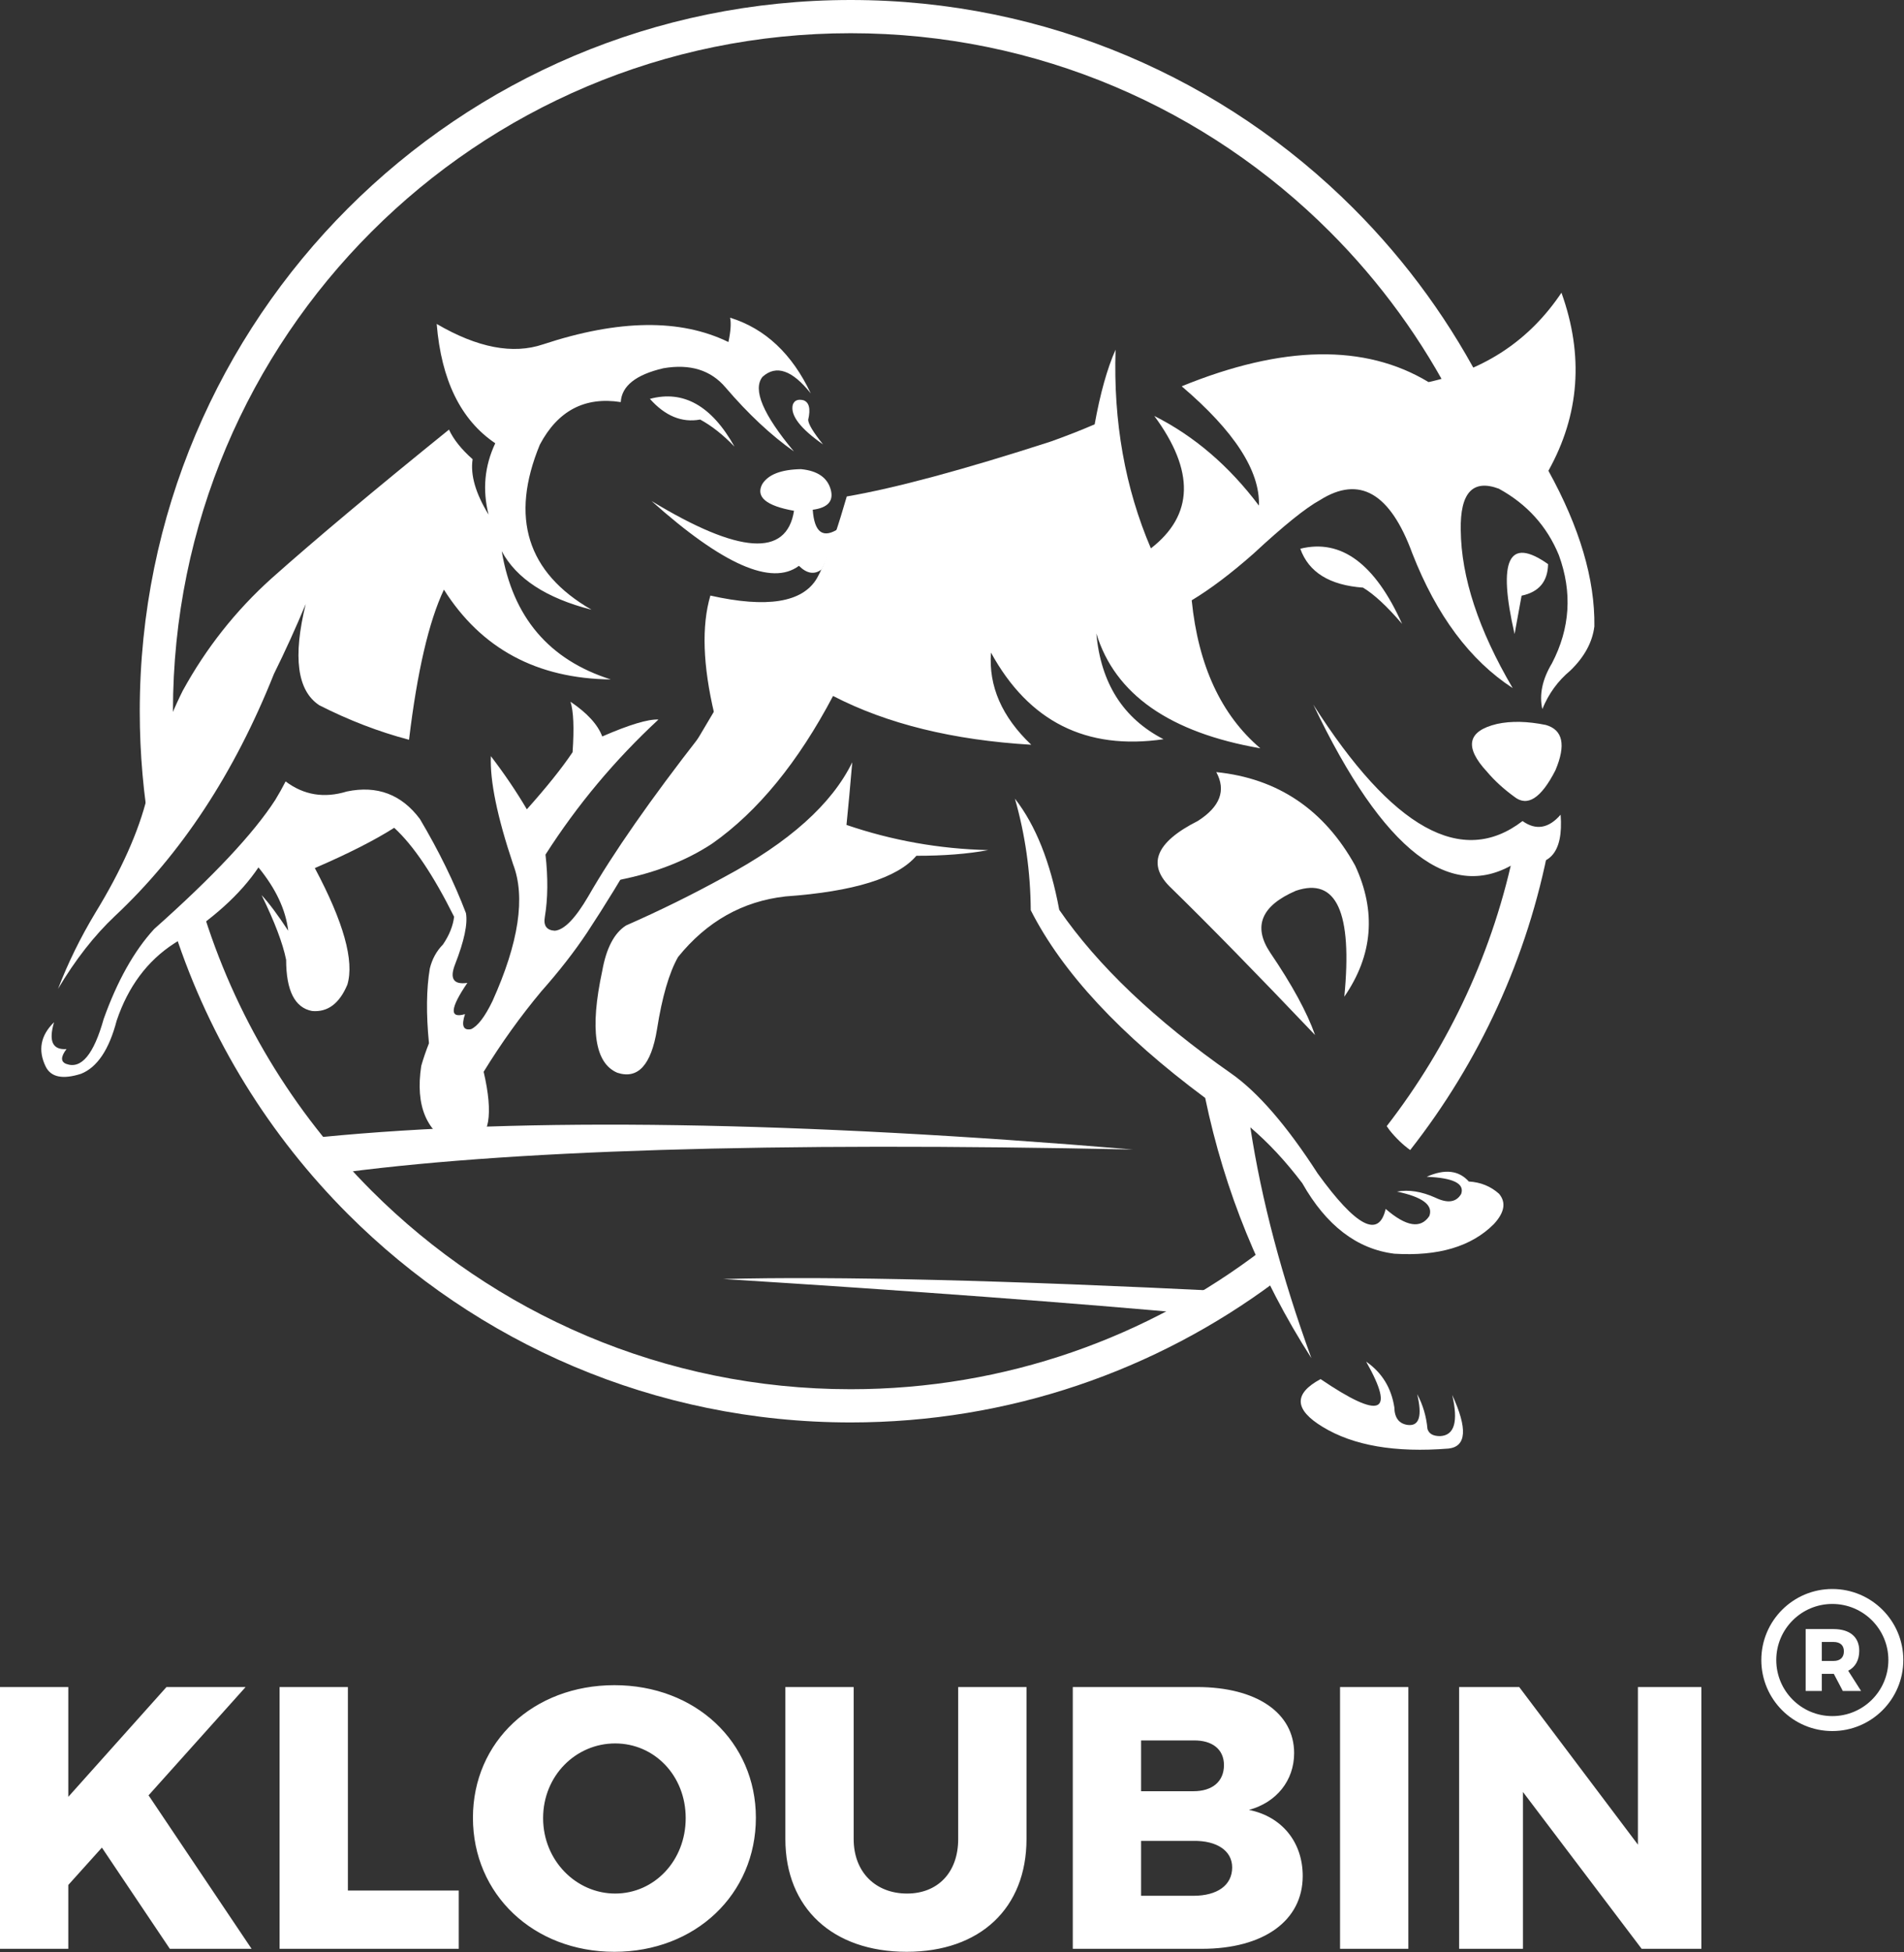
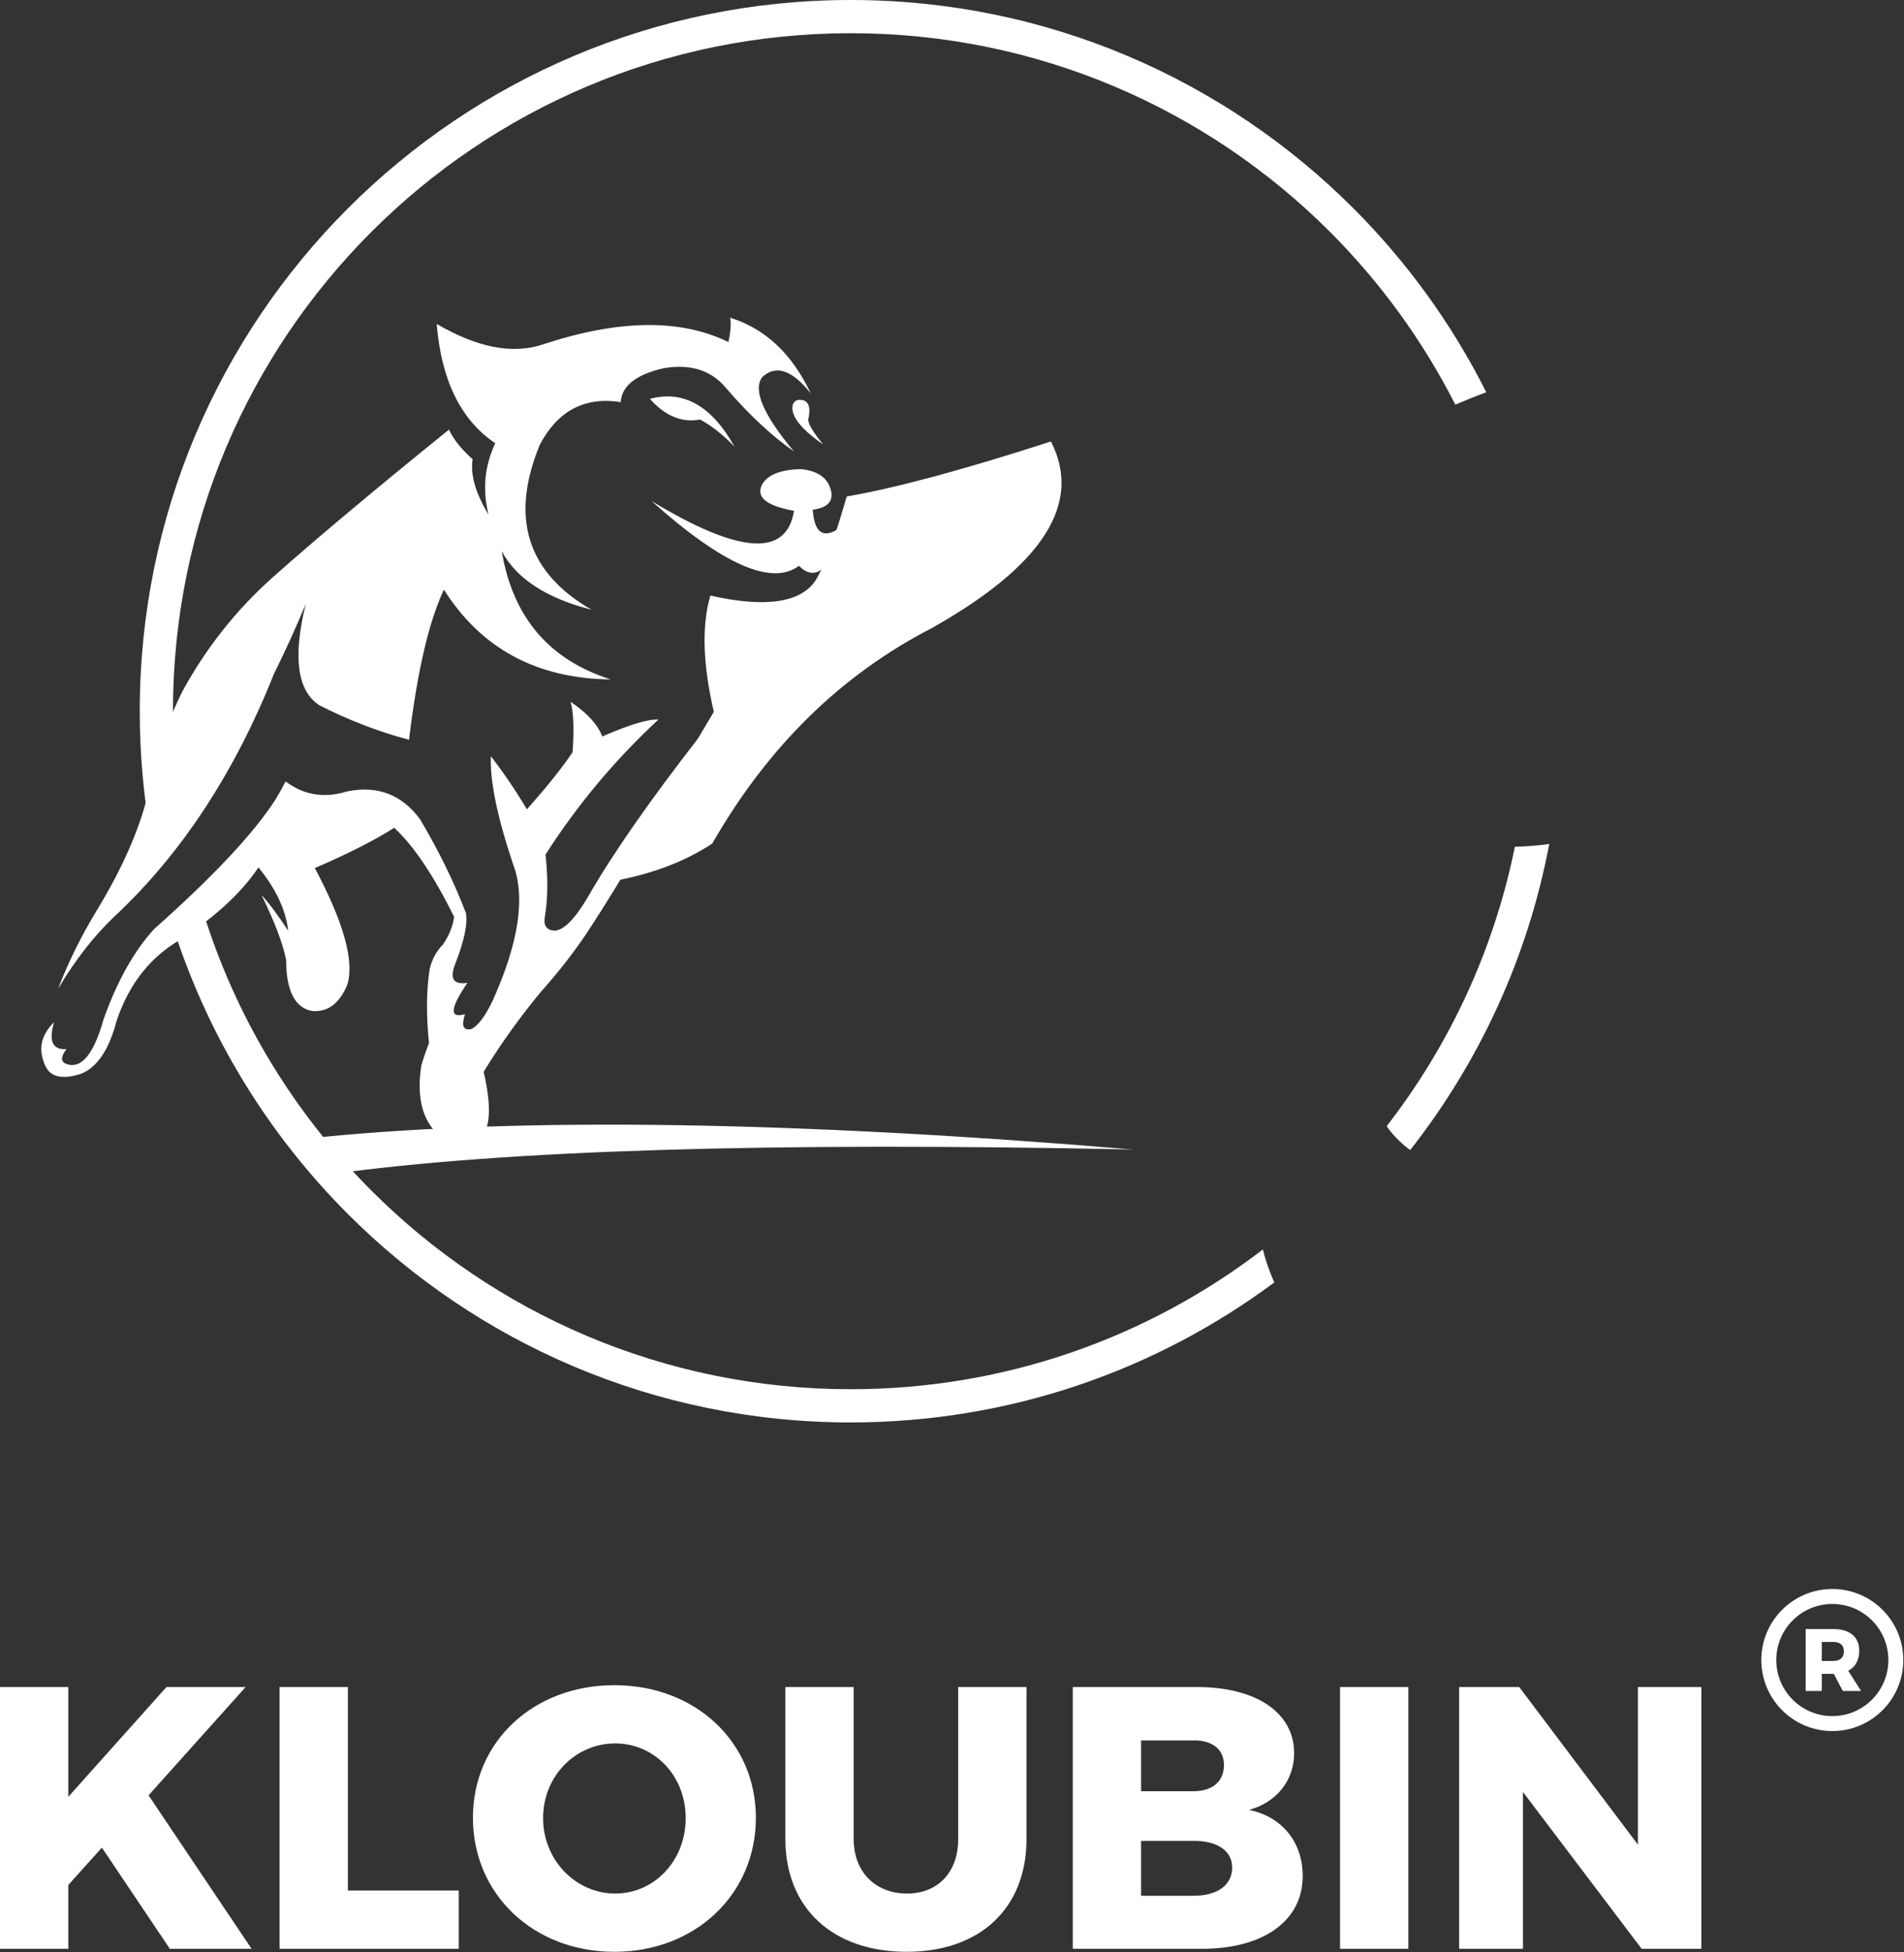
<svg xmlns="http://www.w3.org/2000/svg" xmlns:ns1="http://www.serif.com/" width="100%" height="100%" viewBox="0 0 7805 8000" version="1.1" xml:space="preserve" style="fill-rule:evenodd;clip-rule:evenodd;stroke-linejoin:round;stroke-miterlimit:2;">
  <rect x="0" y="0" width="7805" height="8000" fill="#333333" stroke="none" />
  <g id="Vrstva-1" ns1:id="Vrstva 1">
    <path d="M3487.18,0c804.771,0 1533.36,326.2 2060.74,853.588c219.421,219.425 403.975,473.699 544.75,753.787c-40.879,15.017 -83.171,31.904 -126.896,50.696c-133.525,-262.921 -307.621,-501.779 -514.092,-708.25c-502.754,-502.75 -1197.31,-813.721 -1964.5,-813.721c-767.171,-0 -1461.73,310.971 -1964.48,813.721c-502.75,502.75 -813.717,1197.32 -813.717,1964.5c0,110.708 6.517,219.887 19.109,327.212c-44.921,65.713 -81.729,127.196 -110.413,184.479c-29.421,-166.133 -44.796,-337.112 -44.796,-511.691c0,-804.763 326.209,-1533.36 853.575,-2060.73c527.388,-527.387 1255.97,-853.587 2060.72,-853.587Zm-2661.22,3714.4c133.742,445.492 376.259,843.925 696.746,1164.41c502.75,502.746 1197.31,813.713 1964.48,813.713c635.659,-0 1221.46,-213.488 1689.61,-572.655c11.35,45.459 26.95,90.505 46.829,135.142c-484.979,360.367 -1085.79,573.617 -1736.44,573.617c-804.741,-0 -1533.34,-326.209 -2060.72,-853.584c-320.15,-320.15 -566.145,-714.466 -710.045,-1154.95c42.012,-35.504 78.57,-70.733 109.541,-105.687Zm5524.83,-256.142c-88.171,467.008 -287.725,894.667 -570.055,1254.26c-31.008,-22.479 -59.437,-49.945 -85.295,-82.408c-3.492,-5.1 -7.113,-10.329 -10.867,-15.671c255.933,-330.3 439.054,-719.854 525.262,-1144.6c50.138,-1.504 97.126,-5.341 140.955,-11.575" style="fill:#fff;fill-rule:nonzero;" />
    <path d="M1031.31,7985.5l-422.326,-628.892l397.838,-443.733l-324.383,0l-402.43,449.854l0,-449.854l-280.012,0l-0,1072.62l280.012,0l0,-261.654l137.717,-153.021l278.475,414.675l335.108,0Zm114.759,-1072.62l-0,1072.62l734.462,0l0,-238.7l-454.446,0l0,-833.925l-280.016,0Zm1372.54,-7.654c-332.041,-0 -579.929,231.054 -579.929,543.2c0,313.679 247.888,549.321 579.929,549.321c332.034,-0 579.921,-235.642 579.921,-549.321c0,-310.621 -247.887,-543.2 -579.921,-543.2Zm3.059,238.704c160.662,0 289.191,131.588 289.191,306.029c0,174.434 -128.529,309.088 -289.191,309.088c-159.134,-0 -295.317,-134.654 -295.317,-309.088c0,-174.441 134.654,-306.029 295.317,-306.029Zm977.754,391.713l-0,-622.763l-280.013,0l0,622.763c0,283.075 194.334,462.104 497.296,462.104c301.438,-0 491.175,-179.029 491.175,-462.104l0,-622.763l-280.012,0l-0,622.763c-0,139.245 -85.688,223.404 -209.634,223.404c-126.991,-0 -218.812,-85.696 -218.812,-223.404Zm1407.73,-622.763l-509.537,0l-0,1072.62l529.429,0c252.475,0 413.137,-114.762 413.137,-298.375c0,-137.717 -84.154,-243.292 -220.333,-270.837c113.221,-30.596 185.138,-120.88 185.138,-232.58c-0,-165.262 -154.542,-270.833 -397.834,-270.833Zm-15.304,426.904l-214.212,0l-0,-208.1l214.212,0c78.038,-1.529 125.479,36.725 125.479,100.992c0,67.321 -47.441,107.108 -125.479,107.108Zm0,428.438l-214.212,-0l-0,-224.929l214.212,-0c97.933,-1.53 159.142,41.32 159.142,108.641c-0,73.446 -61.209,116.288 -159.142,116.288Zm601.35,-855.342l0,1072.62l280.017,0l-0,-1072.62l-280.017,0Zm488.121,0l-0,1072.62l261.646,0l-0,-642.658l486.587,642.658l244.825,0l0,-1072.62l-260.125,0l0,645.721l-486.583,-645.721l-246.35,0Z" style="fill:#fff;fill-rule:nonzero;" />
-     <path d="M4494.17,2595.53c76.108,249.217 300.212,406.129 672.329,470.746c-160.625,-136.7 -254.417,-338.85 -281.367,-606.454c76.546,-45.992 160.95,-109.688 253.204,-191.079c124.146,-115.13 215.096,-188.38 272.838,-219.709c161.496,-101.866 287.562,-29.096 378.216,218.317c99.371,254.196 236.534,438.237 411.517,552.129c-140.117,-238.629 -211.092,-454.55 -212.887,-647.762c-2.884,-152.53 49.087,-208.971 155.925,-169.33c115.579,63.238 197.658,154.046 246.279,272.455c55.675,152.162 46.246,299.825 -28.296,442.983c-39.625,66.029 -52.8,128.633 -39.504,187.829c25.491,-62.833 63.666,-115.396 114.487,-157.658c57.763,-55.704 90.7,-116.088 98.817,-181.184c2.704,-192.879 -60.096,-405.462 -188.396,-637.754c127.892,-229.404 145.713,-472.625 53.463,-729.65c-129.03,192.663 -310.596,314.75 -544.7,366.271c-260.805,-157.363 -598.146,-151.633 -1012.02,17.158c216.066,184.1 321.595,347.067 316.579,488.9c-122.375,-162.6 -265.309,-285.02 -428.804,-367.266c166.333,225.512 161.654,406.354 -14.05,542.521c-105.938,-247.292 -154.192,-518.7 -144.796,-814.234c-34.325,77.317 -62.892,179.304 -85.717,305.971c-55.15,23.808 -114.887,47.25 -179.183,70.317c-16.359,31.462 -34.888,64.371 -55.592,98.721c-81.562,62.812 -118.758,116.358 -111.608,160.616c-19.579,23.484 -29.371,35.217 -29.371,35.217c-117.754,115.496 -235.05,158.496 -351.9,129.008c-71.742,87.717 -139.883,207.875 -204.437,360.479c-50.742,51.805 -76.109,77.713 -76.109,77.713c-225.525,240.983 -408.708,432.267 -549.533,573.854c-20.379,31.813 -41.025,63 -61.975,93.55c46.841,29.05 64.25,68.483 52.229,118.296c186.537,-131.188 351.575,-332.75 495.133,-604.688c221.054,114.342 491.859,180.959 812.417,199.884c-120.188,-114.055 -175.213,-239.929 -165.079,-377.617c154.758,282.754 390.537,401.075 707.329,354.954c-165.404,-85.246 -257.208,-229.746 -275.433,-433.504Zm-1963.33,1800.3c-92.787,-39.2 -113.525,-178.15 -62.191,-416.858c16.612,-93.684 49.191,-155.925 97.737,-186.734c137.509,-60.362 271.396,-126.362 401.659,-198.012c267.062,-142.696 442.245,-299.592 525.545,-470.692c-8.341,98.2 -16.212,183.771 -23.608,256.713c187.454,63.987 381.088,98.383 580.879,103.187c-83.537,15.688 -181.654,23.425 -294.358,23.229c-77.813,91.204 -256.704,146.725 -536.671,166.567c-175.696,19.804 -322.408,102.5 -440.167,248.104c-36.625,64.304 -65.458,163.246 -86.487,296.817c-23.8,145.908 -77.917,205.133 -162.338,177.679Zm2891.37,1451.17c-117.225,-70.884 -120.154,-136.213 -8.8,-195.963c245.763,166.646 308.017,142.796 186.783,-71.546c64.521,44.625 103.034,106.98 115.567,187.05c0.779,43.209 19.017,67.313 54.704,72.338c47.421,5.879 60.4,-36.188 38.913,-126.229c23.466,43.562 37.537,91.096 42.2,142.575c5.908,19.866 23.329,29.675 52.266,29.429c58.234,-3.054 74.625,-59.254 49.188,-168.604c63.529,137.908 58.575,211.116 -14.85,219.612c-218.458,17.509 -390.463,-12.033 -515.971,-88.662Zm-46.492,-281.75c-210.499,-328.259 -355.604,-683.684 -435.32,-1066.25c-347.821,-258.438 -586.196,-514.883 -715.1,-769.338c-1.042,-157.533 -22.684,-309.891 -64.93,-457.054c85.038,108.759 145.626,260.642 181.776,455.65c157.979,228.975 392.787,452.367 704.45,670.192c109.979,77.146 228.22,213.725 354.708,409.733c158.066,218.546 251.037,267.05 278.887,145.521c84.046,72.717 143.725,82.442 179.021,29.133c16.596,-44.775 -27.646,-78.15 -132.696,-100.112c48.634,-8.829 101.167,-0.525 157.625,24.921c50.23,24.2 85.438,19.075 105.663,-15.359c14.658,-42.558 -32.525,-65.983 -141.542,-70.283c74.296,-33.067 131.909,-26.608 172.825,19.379c48.054,2.709 89.3,19.425 123.779,50.134c29.93,35.35 22.792,76.87 -21.4,124.562c-91.687,91.883 -227.541,132.271 -407.545,121.188c-153.263,-18.984 -279.105,-115.309 -377.509,-288.975c-67.6,-89.28 -138.575,-165.55 -212.925,-228.805c45.904,298.659 129.317,613.917 250.234,945.759Zm831.308,-2300.83c-43.208,-31.441 -80.096,-65.208 -110.692,-101.279c-94.929,-102.175 -81.416,-167.762 40.521,-196.771c57.813,-12.533 124.5,-11.095 200.063,4.292c70,20.183 83.041,82.104 39.129,185.742c-58.813,115.175 -115.15,151.175 -169.021,108.016Zm34.25,99.967c-247.888,190.308 -533.763,31.321 -857.6,-476.983c287.179,602.571 565.496,817.541 834.937,644.929c131.271,29.004 190.859,-35.663 178.771,-193.988c-49.112,56.442 -101.154,65.121 -156.108,26.042Zm-3.858,-923.542c71.07,-14.72 107.25,-57.829 108.545,-129.304c-161.641,-113.887 -207.404,-18.354 -137.291,286.588c19.166,-104.85 28.746,-157.284 28.746,-157.284Zm-649.913,-32.933c45.129,27.133 98.467,76.638 160.038,148.517c-111.075,-246.925 -250.171,-349.559 -417.284,-307.934c34.267,96.313 120.013,149.45 257.246,159.417Zm-785.017,1232.28c-102.866,-96.054 -66.916,-188.154 107.863,-276.283c91.208,-58.346 116.379,-125.063 75.537,-200.109c252.034,25.763 441.784,153.434 569.234,383.005c87.421,188.487 72.604,367.579 -44.434,537.304c33.884,-346.1 -32.379,-490.767 -198.82,-433.979c-141.53,61.341 -176.609,145.666 -105.23,252.995c90.071,132.6 151.463,245.284 184.146,338.042c-236.508,-248.454 -432.596,-448.787 -588.296,-600.975" style="fill:#fff;" />
    <path d="M2056.78,2258.61c60.238,112.516 182.93,192.462 368.038,239.825c-264.408,-152.259 -335.042,-377.713 -211.888,-676.338c73.759,-139.358 184.338,-197.508 331.725,-174.483c3.763,-66.084 61.942,-112.309 174.58,-138.634c109.566,-18.904 194.6,7.363 255.091,78.805c93.009,108.645 186.404,195.979 280.138,262.016c-126.909,-151.904 -169.867,-253.775 -128.829,-305.566c55.833,-50.584 121.816,-27.984 197.958,67.85c-76.642,-162.3 -186.896,-265.705 -330.729,-310.259c4.825,22.371 2.521,55.617 -6.896,99.75c-196.529,-96.016 -449.775,-92.858 -759.771,9.463c-123.767,41.812 -269.112,13.937 -436.042,-83.65c18.896,230.771 98.938,393.775 240.038,488.933c-43.908,93.158 -53.058,190.608 -27.442,292.354c-53.312,-87.112 -75.096,-162.762 -65.379,-226.946c-45.821,-40.441 -78.117,-80.883 -96.862,-121.329c-305.925,247.134 -548.25,450.179 -726.95,609.167c-147.013,132.162 -268.55,285.829 -364.588,461.012c-67.387,134.738 -115.812,279.109 -145.275,433.117c-35.071,143.263 -105.958,302.054 -212.671,476.383c-61.287,101.734 -112.329,205.713 -153.129,311.917c70.638,-118.858 148.146,-218.104 232.525,-297.737c272.783,-255.334 490.238,-586.121 652.358,-992.388l0,-0.008c45.938,-92.813 89.459,-188.45 130.567,-286.913c-53.521,217.046 -35.071,355.354 55.471,414.892c120.792,61.379 243.429,108.567 367.862,141.479c33.659,-279.746 81.342,-484.812 143.05,-615.225c152.938,241.896 380.95,364.571 684.071,368c-252.854,-79.979 -401.871,-255.158 -447.021,-525.487Zm-330.004,2109.06c-24.896,164.325 21.588,273.642 139.425,327.946c72.146,21.754 116.967,-11.304 134.446,-99.171c8.279,-49.712 2.271,-117.925 -18.037,-204.633c71.808,-116.917 150.479,-226.596 235.975,-329.096c73.112,-82.396 135.658,-162.617 187.666,-240.667c144.821,-219.583 300.392,-489.837 466.779,-810.787c-206.241,264.35 -360.133,484.987 -461.666,661.862c-52.996,90.629 -98.717,137.5 -137.188,140.642c-33.383,-1.963 -46.946,-20.721 -40.758,-56.258c12.55,-75.217 13.442,-160.421 2.712,-255.625c130.271,-203.671 284.667,-388.196 463.13,-553.521c-42.746,-1.959 -119.617,21.179 -230.53,69.412c-18.041,-48.508 -61.416,-95.941 -130.133,-142.341c12.496,38.637 15.375,107.612 8.592,206.825c-43.592,64.916 -106.084,142.933 -187.442,234.041c-42.9,-72.771 -92.079,-145.404 -147.517,-217.858c-4.345,101.087 26.009,248.667 91.03,442.662c51.666,134.396 23.5,321.496 -84.567,561.238c-31.083,64.129 -60.267,102.358 -87.546,114.733c-32.337,6.209 -40.617,-14.304 -24.892,-61.608c-64.85,19.312 -61.633,-23.333 9.6,-127.967c-56.566,8.175 -73.379,-17.071 -50.479,-75.721c37.588,-96.129 52.463,-166.183 44.667,-210.154c-48.204,-126.354 -111.146,-254.962 -188.813,-385.758c-75.408,-100.813 -175.137,-138.354 -299.212,-112.683c-93.092,28.6 -176.838,14.87 -251.221,-41.196c-13.233,25.875 -27.371,51.125 -42.412,75.75l-0.1,0.15c-89.075,137.729 -254.5,314.004 -496.259,528.8c-82.012,89.379 -151.012,212.258 -207.004,368.629c-40.687,145.25 -91.737,206.687 -153.129,184.317c-23.504,-8.859 -23.275,-29.18 0.708,-60.963c-57.071,4.183 -74.087,-32.442 -51.041,-109.883c-55.525,54.212 -66.863,114.941 -34.025,182.191c21.641,43.2 69.85,52.896 144.616,29.067c66.396,-26.496 115.079,-99.042 146.029,-217.642c47.084,-139.52 125.542,-244.916 235.363,-316.175c156.671,-97.75 271.992,-201.72 345.942,-311.916c71.187,87.021 111.833,173.504 121.937,259.454c-42.5,-64.8 -78.892,-113.475 -109.167,-146.029c53.584,109.604 87.138,197.983 100.655,265.129c0.2,126.558 35.641,196.504 106.345,209.846c63.8,5.675 112,-30.254 144.609,-107.796c29.246,-96.929 -15.179,-256.2 -133.275,-477.804c137.708,-59.546 246.112,-114.567 325.25,-165.084c78.358,71.484 160.266,193.013 245.712,364.58c-4.737,38.004 -19.975,75.85 -45.675,113.525c-26.508,26.975 -44.441,59.725 -53.904,98.275c-14.2,84.012 -15.362,186.158 -3.55,306.416c-12.85,32.829 -23.412,63.771 -31.646,92.846Zm1201.42,-1442.05c-47.217,-199.5 -52.633,-361.233 -16.187,-485.183c231.57,51.966 376.912,28.779 436.083,-69.579c-51.167,98.333 -138.496,173.316 -262.013,224.991c-39.737,71.038 -92.379,180.967 -157.883,329.771Zm477.646,-917.787c11.779,45.862 -12.946,72.866 -74.217,80.962c6.729,94.233 42.596,119.738 107.679,76.513c-20.3,58.158 -43.962,114.079 -71.029,167.758c-29.362,22.658 -60.458,17.825 -93.287,-14.5c-111.279,83.575 -312.596,-4.917 -604.021,-265.483c359.067,217.683 553.692,231 583.904,39.958c-114.204,-20.308 -157.65,-56.658 -130.392,-109.042c24.367,-39.575 77.346,-60.112 158.867,-61.641c68.387,6.558 109.188,35.054 122.496,85.475Zm-92.858,-287.73c0.612,17.655 20.941,51.338 60.983,101.03c-93.358,-65.117 -134.75,-119.313 -124.175,-162.588c6.437,-17.721 20.858,-23.942 43.3,-18.633c23.825,8.187 30.479,34.916 19.892,80.191Zm-442.771,-0.966c47.229,25.662 94.162,62.683 140.754,111.05c-93.663,-167.488 -209.288,-232.754 -346.863,-195.792c62.534,70.258 131.234,98.496 206.109,84.742" style="fill:#fff;" />
    <path d="M3818.4,2574.39c456.688,-256.599 619.921,-511.716 489.704,-765.345c-358.983,115.991 -637.971,191.087 -836.971,225.3c-67.241,232.729 -122.304,362.225 -165.166,388.491c-86.479,77.98 -188.592,148.359 -306.342,211.142c-19.546,93.204 -44.05,187.454 -73.508,282.758c-72.942,122.938 -109.404,184.409 -109.404,184.409c-209.371,340.725 -314.05,511.087 -314.05,511.087c163.4,-28.129 302.441,-80.037 417.141,-155.742c227.084,-396.199 526.613,-690.233 898.596,-882.1" style="fill:#fff;" />
    <path d="M7629.12,6929l-52.825,-82.867c29.308,-15.195 45.238,-43.425 45.238,-81.783c-0.001,-56.458 -38.363,-89.025 -105.68,-89.025l-113.987,0l-0,253.675l66.217,0l-0,-70.208l49.22,-0l36.917,70.208l74.9,0Zm-117.971,-417.867c80.363,0 153.117,32.58 205.779,85.25c52.671,52.663 85.25,125.425 85.25,205.78c0,80.354 -32.579,153.116 -85.25,205.779c-52.662,52.666 -125.416,85.25 -205.779,85.25c-80.346,-0 -153.108,-32.584 -205.779,-85.25c-52.667,-52.663 -85.25,-125.425 -85.25,-205.779c0,-80.355 32.583,-153.117 85.25,-205.78c52.671,-52.67 125.433,-85.25 205.779,-85.25Zm162.488,128.542c-41.571,-41.567 -99.021,-67.296 -162.488,-67.296c-63.458,0 -120.912,25.729 -162.479,67.296c-41.575,41.575 -67.296,99.029 -67.296,162.488c0,63.458 25.721,120.912 67.296,162.487c41.567,41.567 99.021,67.296 162.479,67.296c63.467,-0 120.917,-25.729 162.488,-67.296c41.575,-41.575 67.296,-99.029 67.296,-162.487c-0.001,-63.459 -25.721,-120.913 -67.296,-162.488Zm-205.555,88.488l48.138,-0c26.779,-0 42.333,13.383 42.333,38.358c0,25.687 -15.554,39.441 -42.333,39.441l-48.137,0.001l-0.001,-77.801Z" style="fill:#fff;fill-rule:nonzero;" />
    <path d="M1352.07,4811.92c-20.95,-101.934 -31.425,-152.909 -31.425,-152.909c834.529,-81.591 1942.2,-64.512 3323.02,51.234c-1484.47,-31.313 -2581.67,2.575 -3291.6,101.675" style="fill:#fff;" />
-     <path d="M4944.25,5388.33c68.05,-64.27 102.083,-96.412 102.083,-96.412c-926.079,-46.029 -1619.87,-63.042 -2081.34,-51.042c771.629,48.367 1431.39,97.513 1979.26,147.454" style="fill:#fff;" />
  </g>
</svg>